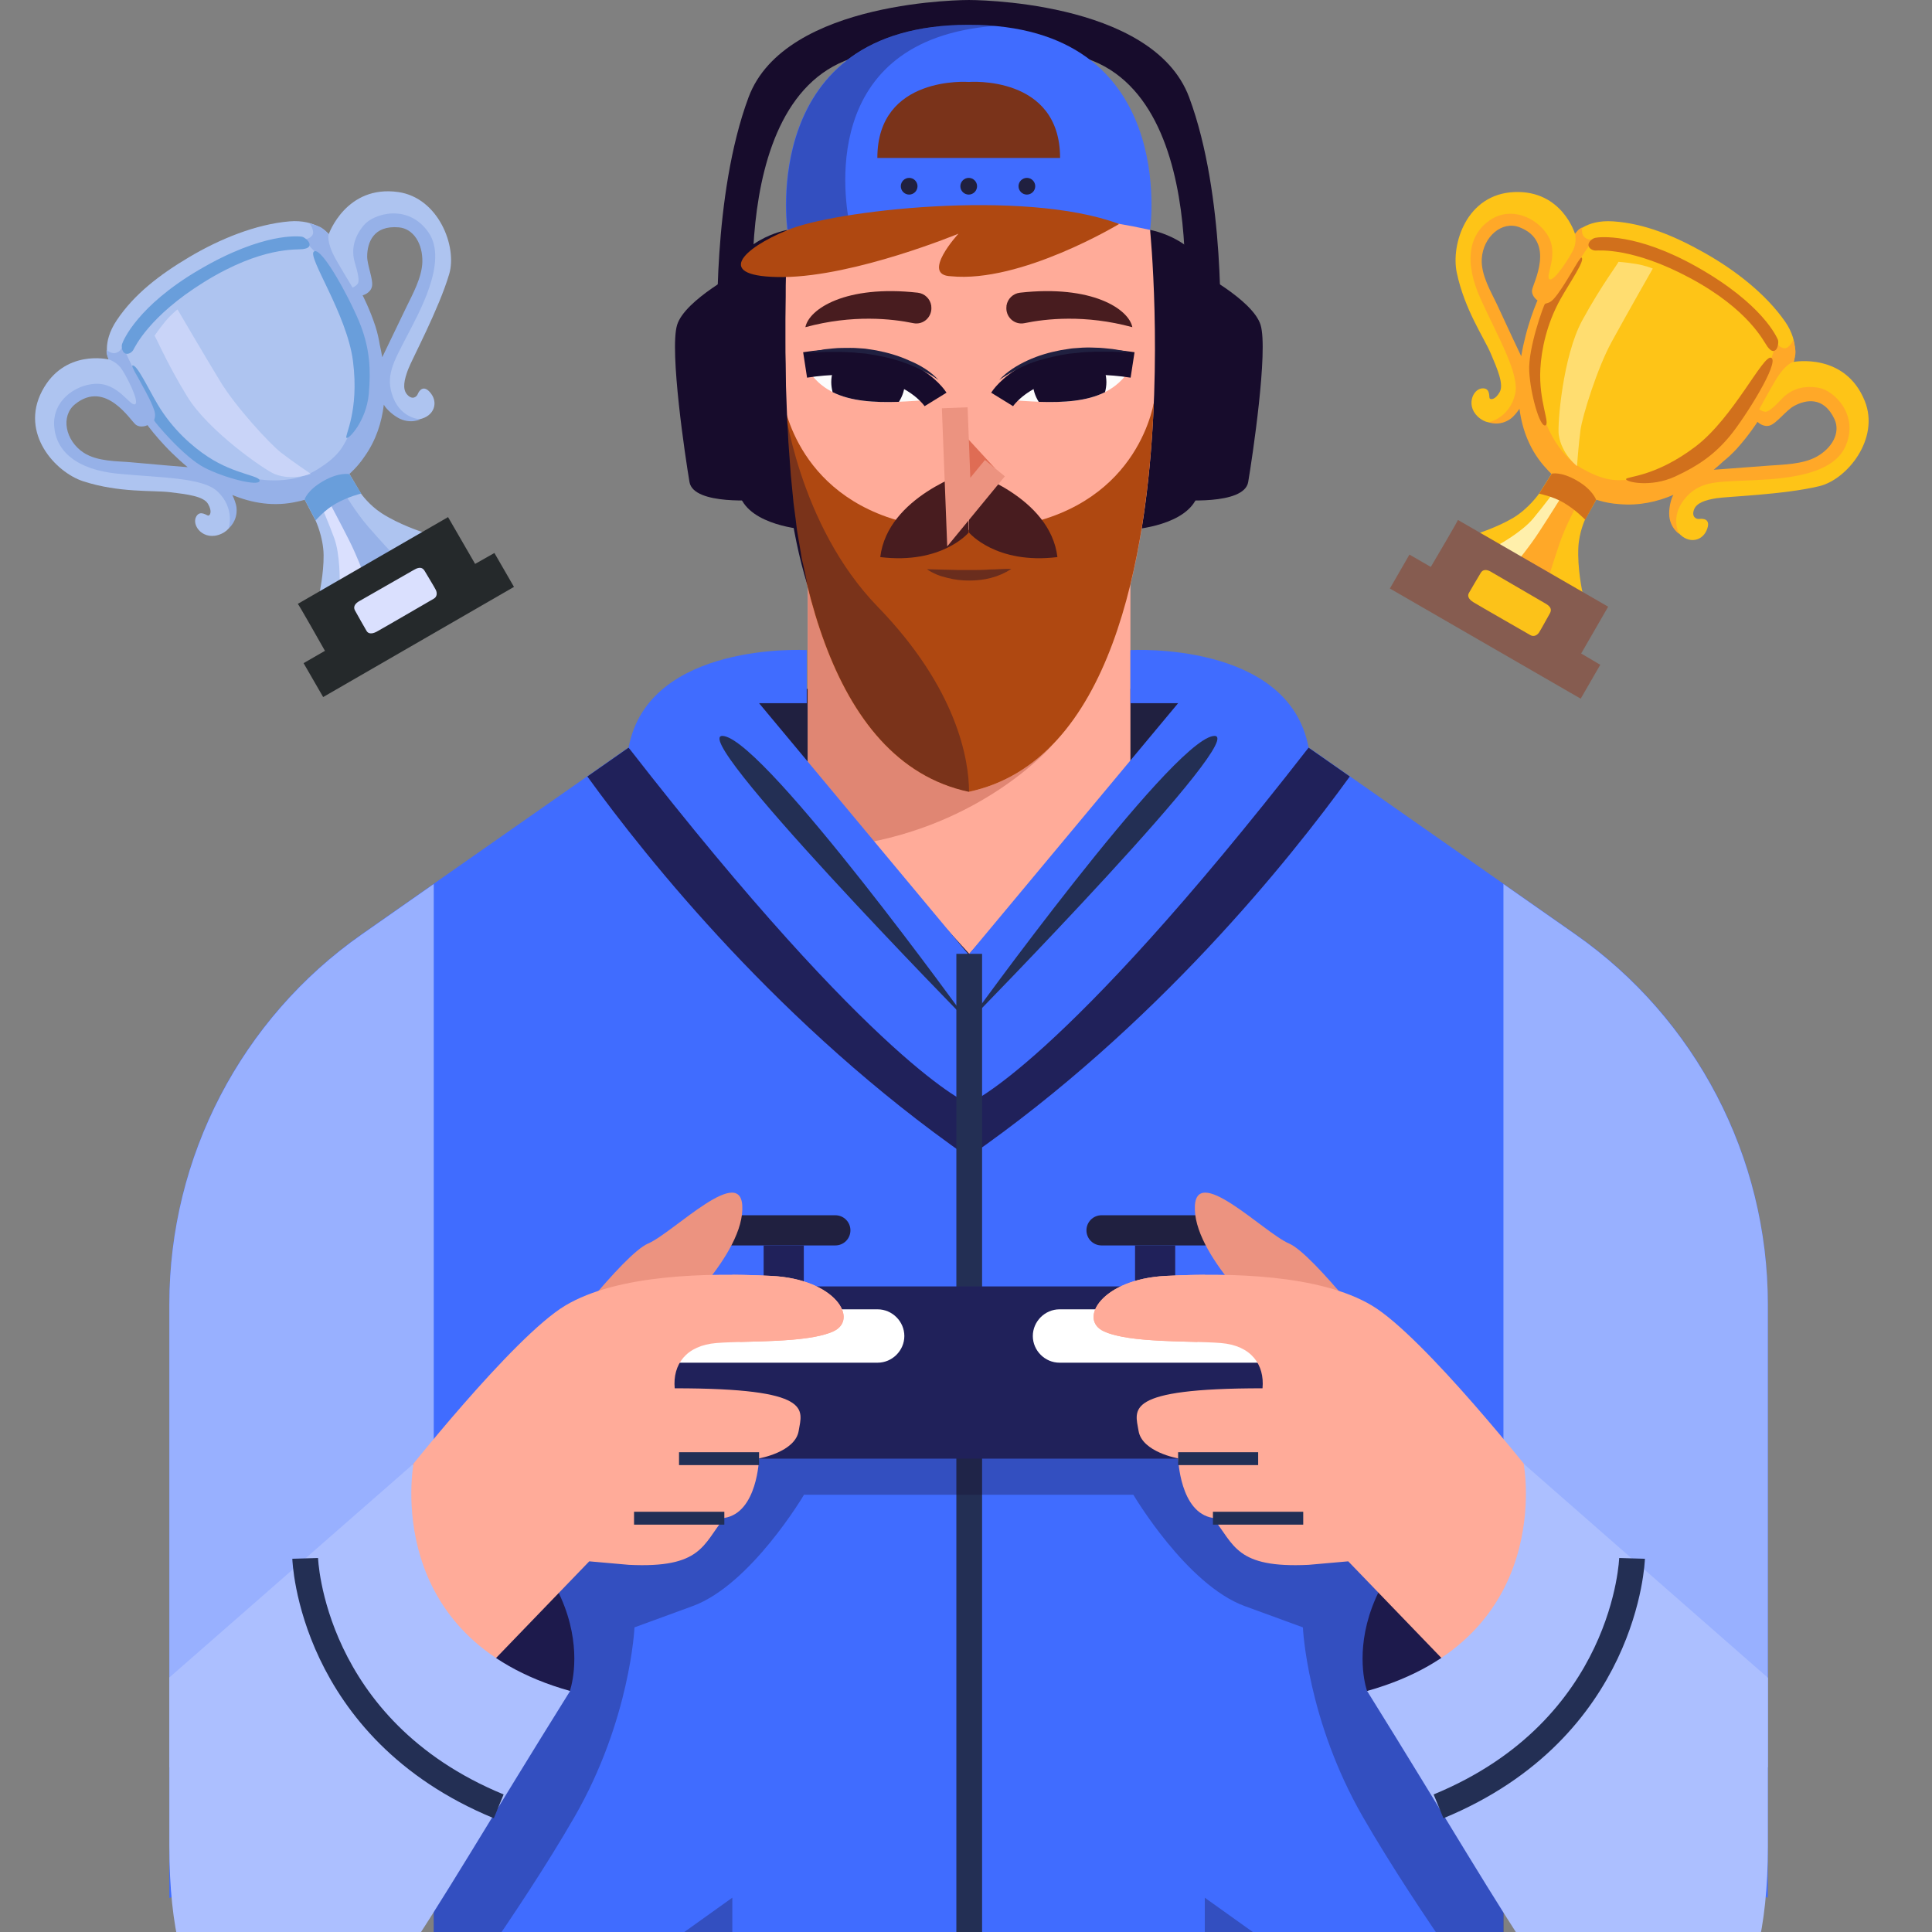
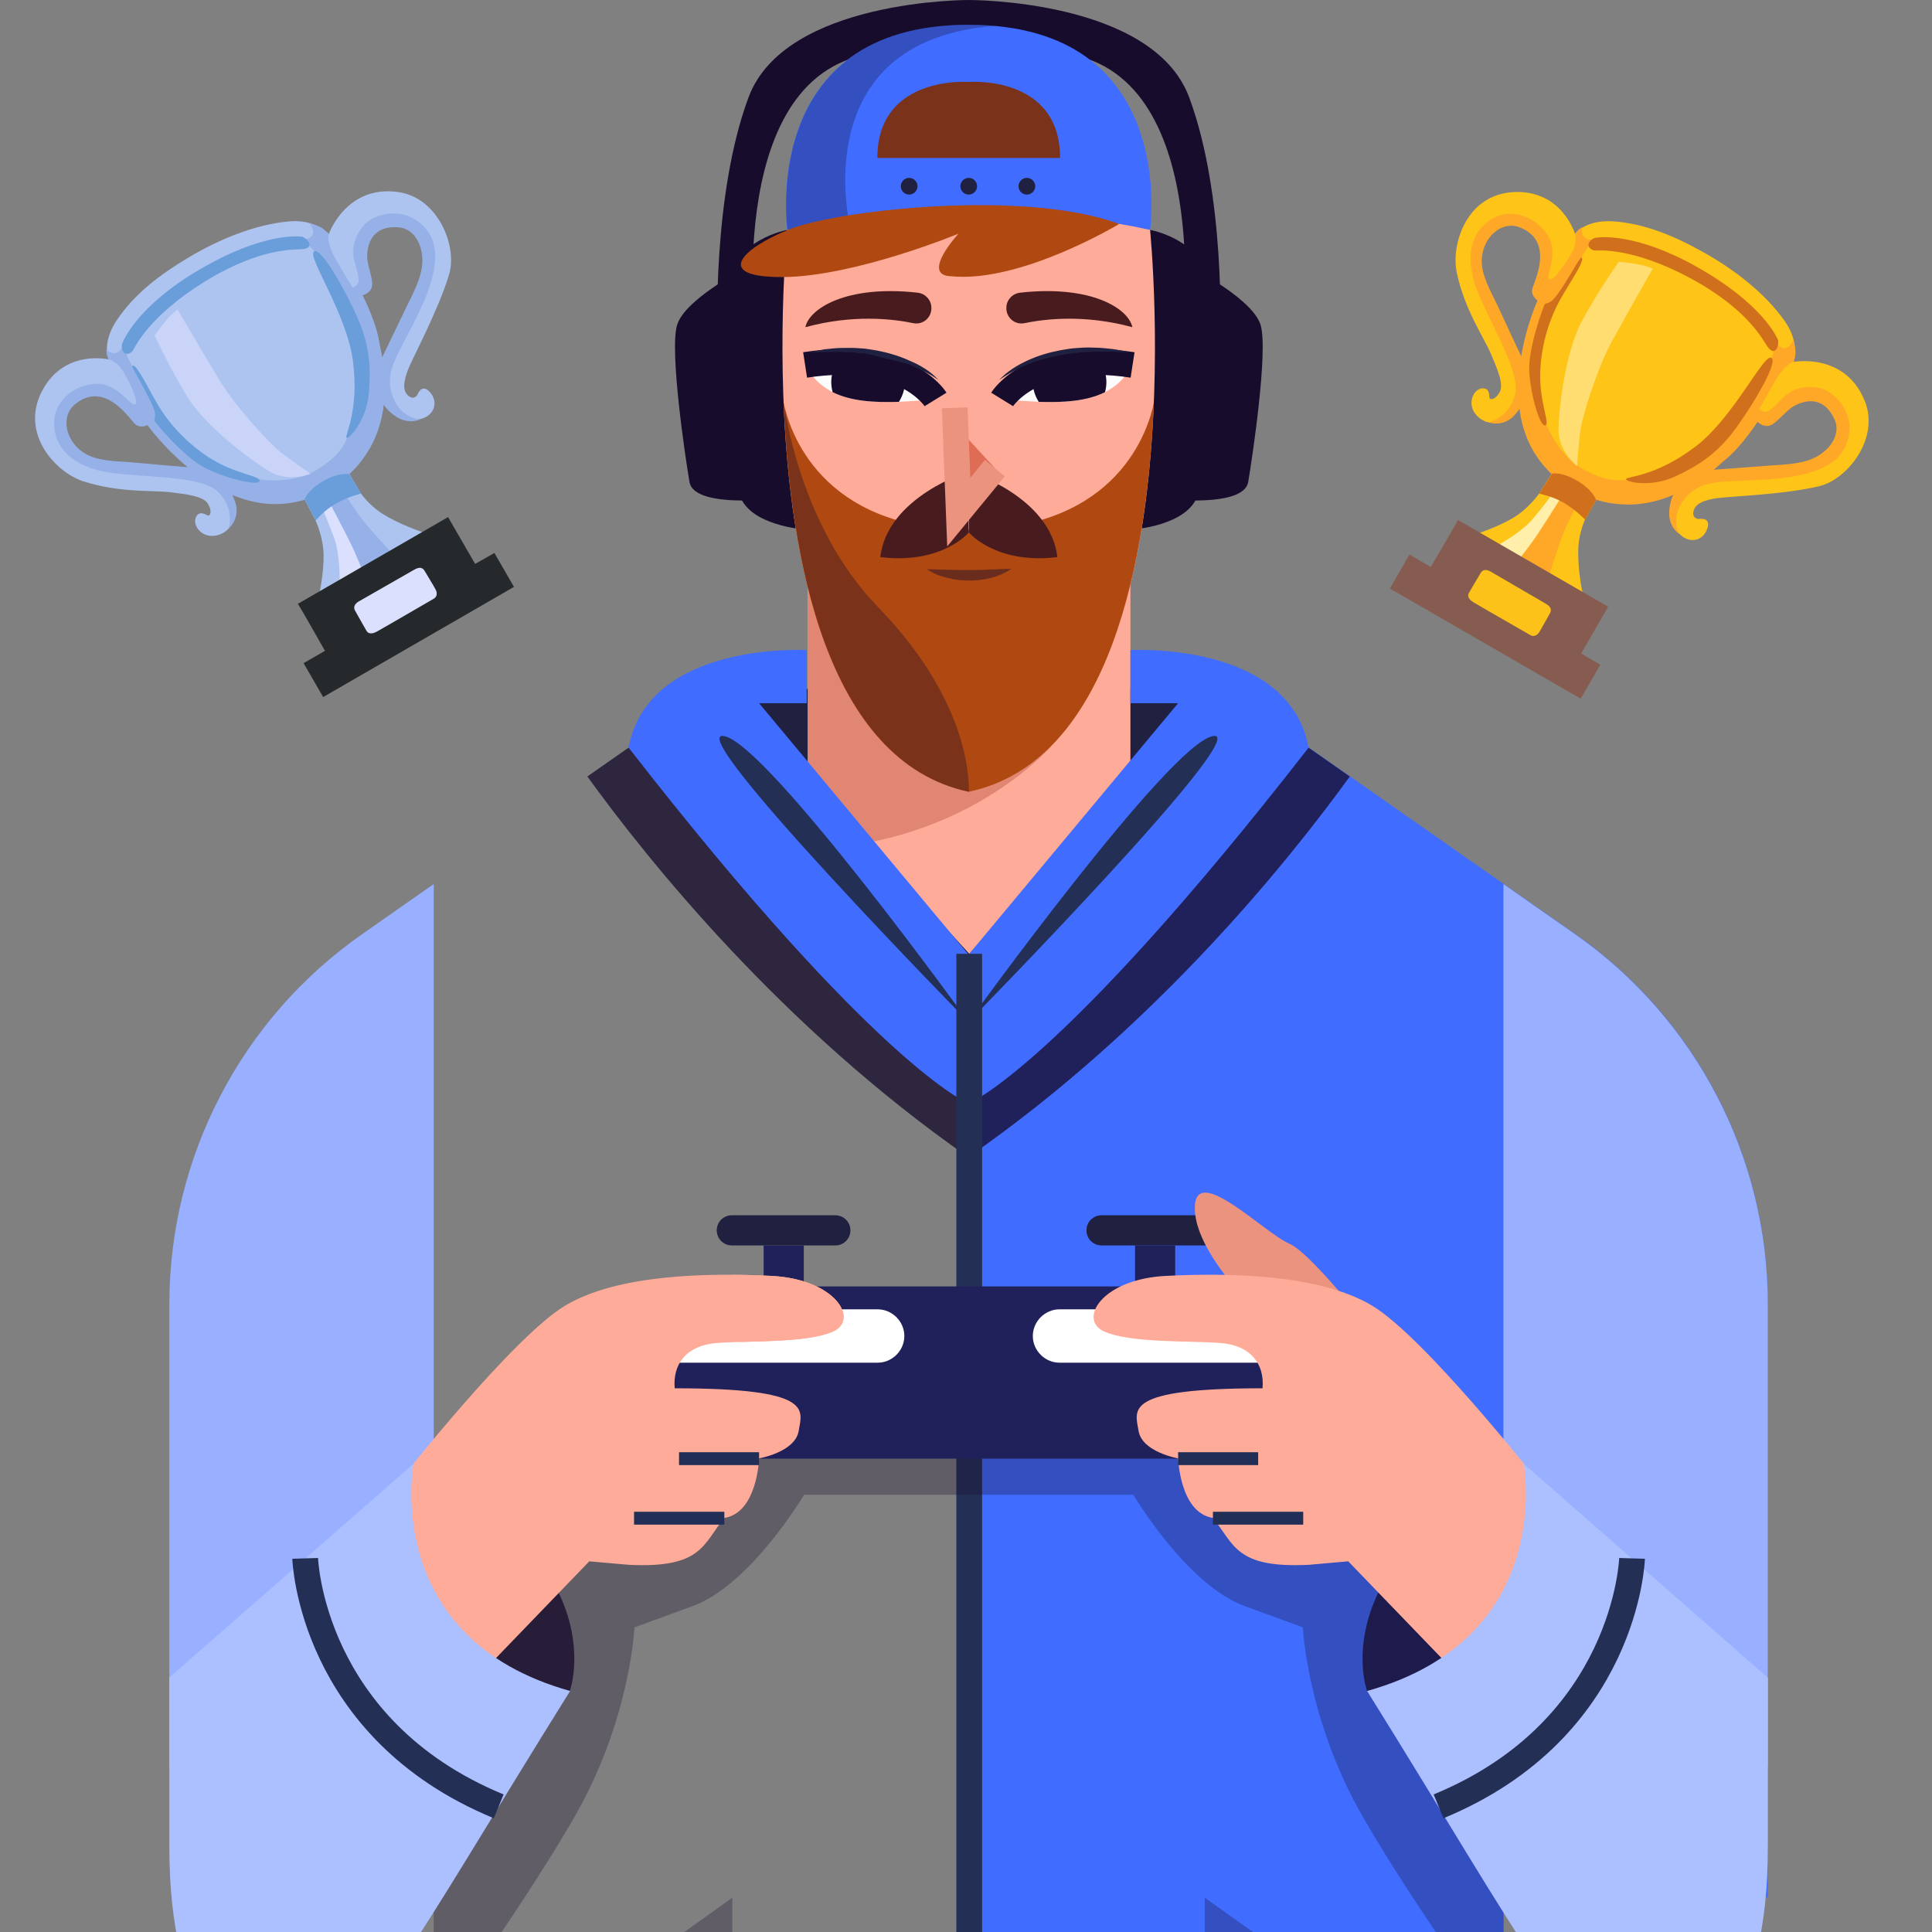
<svg xmlns="http://www.w3.org/2000/svg" width="150" height="150" viewBox="0 0 150 150" fill="none">
  <rect x="0" y="0" width="150" height="150" fill="#808080" stroke="none" />
  <g clip-path="url(#clip0_672_10162)">
-     <path d="M48.805 58.025L28.089 72.527C18.715 79.097 13.148 89.811 13.148 101.257V147.356L33.676 141.162V179.999H75.213V79.348L48.805 58.025Z" fill="#406CFF" />
    <path opacity="0.78" d="M45.602 60.286L48.803 58.047L75.19 79.37V89.853C60.626 79.705 50.247 66.71 45.602 60.286Z" fill="#170C2C" />
    <path d="M13.148 101.257C13.148 89.832 18.735 79.097 28.089 72.548L33.676 68.635V141.162L31.165 141.915L13.148 137.207V101.257Z" fill="#98B0FF" />
    <path d="M101.595 58.025L122.311 72.527C131.686 79.076 137.252 89.811 137.252 101.236V147.335L116.724 141.141V179.978H75.188V79.327L101.595 58.025Z" fill="#406CFF" />
    <path opacity="0.78" d="M104.797 60.286L101.595 58.047L75.188 79.349V89.832C89.772 79.705 100.151 66.71 104.797 60.286Z" fill="#170C2C" />
    <path d="M56.711 53.484H94.774L89.982 64.805L77.239 77.632L56.711 53.484Z" fill="#202040" />
    <path d="M75.253 57.21L62.719 45.408V60.244L75.253 74.055L87.766 60.244V45.408L75.253 57.21Z" fill="#FFAB99" />
    <path d="M81.635 57.922C81.635 57.922 76.697 63.656 67.406 65.413C62.719 60.266 62.719 60.266 62.719 60.266V42.145L81.635 57.922Z" fill="#E08673" />
    <path d="M75.188 3.85035e-05C75.188 3.85035e-05 89.48 -0.084 92.325 7.554C95.171 15.192 94.732 26.052 94.732 26.052H91.781C91.781 26.052 94.46 4.604 81.653 4.06C75.208 3.411 75.208 3.411 75.208 3.411L75.188 3.85035e-05Z" fill="#170C2C" />
    <path d="M92.892 21C92.892 21 97.265 23.26 97.872 25.227C98.479 27.215 97.223 35.585 96.909 37.426C96.596 39.268 91.469 38.807 91.469 38.807L92.892 21Z" fill="#170C2C" />
    <path d="M89.294 17.85C89.294 17.85 93.521 18.582 93.981 22.265C94.441 25.948 93.981 36.85 92.788 38.901C91.596 40.951 87.641 41.139 87.641 41.139L89.294 17.85Z" fill="#170C2C" />
    <path d="M75.256 3.85035e-05C75.256 3.85035e-05 60.964 -0.084 58.118 7.554C55.273 15.192 55.712 26.052 55.712 26.052H58.662C58.662 26.052 55.984 4.604 68.79 4.06C75.235 3.411 75.235 3.411 75.235 3.411L75.256 3.85035e-05Z" fill="#170C2C" />
    <path d="M57.55 21C57.55 21 53.176 23.26 52.57 25.227C51.963 27.215 53.218 35.585 53.532 37.426C53.846 39.268 58.973 38.807 58.973 38.807L57.55 21Z" fill="#170C2C" />
    <path d="M61.129 17.85C61.129 17.85 56.902 18.582 56.441 22.265C55.981 25.948 56.441 36.85 57.634 38.901C58.827 40.951 62.782 41.139 62.782 41.139L61.129 17.85Z" fill="#170C2C" />
    <path d="M75.209 1.926C58.825 1.926 61.126 17.871 61.126 17.871L75.209 17.201L89.292 17.871C89.292 17.85 91.594 1.926 75.209 1.926Z" fill="#406CFF" />
    <path d="M75.211 6.362C75.211 6.362 68.117 5.818 68.117 12.263C75.211 12.263 75.211 12.263 75.211 12.263C75.211 12.263 75.211 12.263 82.305 12.263C82.305 5.797 75.211 6.362 75.211 6.362Z" fill="#7A331A" />
    <path d="M80.376 14.459C80.376 14.815 80.082 15.108 79.727 15.108C79.371 15.108 79.078 14.815 79.078 14.459C79.078 14.104 79.371 13.81 79.727 13.81C80.082 13.81 80.376 14.104 80.376 14.459Z" fill="#202040" />
    <path d="M75.86 14.459C75.86 14.815 75.567 15.108 75.211 15.108C74.856 15.108 74.562 14.815 74.562 14.459C74.562 14.104 74.856 13.81 75.211 13.81C75.567 13.81 75.86 14.104 75.86 14.459Z" fill="#202040" />
    <path d="M71.235 14.459C71.235 14.815 70.942 15.108 70.586 15.108C70.231 15.108 69.938 14.815 69.938 14.459C69.938 14.104 70.231 13.81 70.586 13.81C70.942 13.81 71.235 14.104 71.235 14.459Z" fill="#202040" />
    <path d="M89.291 17.85C82.386 16.322 75.208 16.322 75.208 16.322C75.208 16.322 68.031 16.322 61.126 17.85C61.126 17.85 57.129 57.608 75.208 61.479C93.309 57.629 89.291 17.85 89.291 17.85Z" fill="#FFAB99" />
    <path d="M77.805 31.012C77.805 31.012 80.023 27.057 87.933 28.334C86.091 31.766 81.948 31.305 77.805 31.012Z" fill="#FCFCFC" />
    <path d="M80.25 29.023C80.208 29.232 80.188 29.441 80.188 29.651C80.188 30.215 80.355 30.739 80.648 31.199C82.573 31.262 84.373 31.157 85.796 30.446C85.858 30.195 85.9 29.943 85.9 29.671C85.9 29.106 85.733 28.562 85.44 28.123C83.117 28.018 81.443 28.458 80.25 29.023Z" fill="#170C2C" />
    <path d="M77.805 31.012C77.805 31.012 80.19 27.141 87.933 28.334" stroke="#170C2C" stroke-width="1.998" stroke-miterlimit="10" />
    <path d="M79.545 25.089C81.156 24.755 84.232 24.399 87.915 25.403C87.643 24.001 84.797 22.097 79.189 22.725C78.645 22.788 78.227 23.206 78.143 23.729C78.143 23.75 78.143 23.75 78.143 23.771C78.038 24.587 78.75 25.257 79.545 25.089Z" fill="#481C1F" />
    <path d="M72.636 31.012C72.636 31.012 70.418 27.057 62.508 28.334C64.349 31.766 68.493 31.305 72.636 31.012Z" fill="#FCFCFC" />
    <path d="M70.189 29.023C70.231 29.232 70.252 29.441 70.252 29.651C70.252 30.215 70.084 30.739 69.791 31.199C67.866 31.262 66.067 31.157 64.644 30.446C64.581 30.195 64.539 29.943 64.539 29.671C64.539 29.106 64.707 28.562 64.999 28.123C67.322 28.018 68.996 28.458 70.189 29.023Z" fill="#170C2C" />
    <path d="M72.636 31.012C72.636 31.012 70.25 27.141 62.508 28.334" stroke="#170C2C" stroke-width="1.998" stroke-miterlimit="10" />
    <path d="M70.901 25.089C69.29 24.755 66.214 24.399 62.531 25.403C62.803 24.001 65.649 22.097 71.257 22.725C71.801 22.788 72.22 23.206 72.303 23.729C72.303 23.75 72.303 23.75 72.303 23.771C72.408 24.587 71.697 25.257 70.901 25.089Z" fill="#481C1F" />
    <path d="M137.254 101.257C137.254 89.832 131.667 79.097 122.314 72.548L116.727 68.635V141.162L119.238 141.915L137.254 137.207V101.257Z" fill="#98B0FF" />
    <path d="M75.212 41.139C63.64 41.076 61.275 33.354 60.836 31.262C61.317 43.189 64.1 59.113 75.212 61.478C86.323 59.113 89.085 43.189 89.587 31.262C89.169 33.354 86.804 41.076 75.212 41.139Z" fill="#AF4811" />
    <path opacity="0.35" d="M60.859 31.262C60.859 31.262 61.968 40.741 68.141 47.102C74.314 53.464 75.235 58.988 75.235 61.478C64.124 59.113 61.341 43.189 60.859 31.262Z" fill="#170C2C" />
    <path d="M75.253 74.055L91.47 54.595H87.766V50.472C87.766 50.472 100.07 49.761 101.598 58.047C82.263 82.907 75.211 85.669 75.211 85.669L75.253 74.055Z" fill="#406CFF" />
    <path d="M75.15 74.055L58.933 54.595H62.636V50.472C62.636 50.472 50.332 49.761 48.805 58.047C68.14 82.907 75.192 85.669 75.192 85.669L75.15 74.055Z" fill="#406CFF" />
    <path d="M75.25 74.055V180" stroke="#232F54" stroke-width="1.998" stroke-miterlimit="10" />
    <path d="M75.188 79.349C75.188 79.349 90.756 57.775 94.167 57.148C97.578 56.52 75.188 79.349 75.188 79.349Z" fill="#232F54" />
    <path d="M75.192 79.349C75.192 79.349 59.624 57.775 56.213 57.148C52.802 56.52 75.192 79.349 75.192 79.349Z" fill="#232F54" />
    <path opacity="0.3" d="M112.184 115.676L84.918 110.047L75.209 111.261L65.499 110.047L38.234 115.676L33.672 140.242V157.464C33.672 157.464 40.242 148.633 44.595 141.079C48.947 133.525 49.261 126.348 49.261 126.348C49.261 126.348 49.261 126.348 53.781 124.695C58.301 123.042 62.423 116.052 62.423 116.052H75.209H87.994C87.994 116.052 92.116 123.042 96.636 124.695C101.156 126.348 101.156 126.348 101.156 126.348C101.156 126.348 101.47 133.525 105.823 141.079C110.175 148.633 116.746 157.464 116.746 157.464V140.242L112.184 115.676Z" fill="#170C2C" />
    <path d="M56.82 96.695H64.856C65.504 96.695 66.027 96.172 66.027 95.523C66.027 94.875 65.504 94.352 64.856 94.352H56.82C56.172 94.352 55.648 94.875 55.648 95.523C55.648 96.172 56.172 96.695 56.82 96.695Z" fill="#202040" />
    <path d="M75.193 99.877H73.247H47.969V113.248H71.719H75.193H102.417V99.877H75.193Z" fill="#20215A" />
    <path d="M52.322 105.799H68.141C69.271 105.799 70.213 104.858 70.213 103.728C70.213 102.598 69.271 101.656 68.141 101.656H52.322C51.192 101.656 50.25 102.598 50.25 103.728C50.25 104.879 51.192 105.799 52.322 105.799Z" fill="white" />
    <path d="M91.243 96.695H88.125V101.383H91.243V96.695Z" fill="#20215A" />
    <path d="M62.407 96.695H59.289V101.383H62.407V96.695Z" fill="#20215A" />
    <path d="M93.559 96.695H85.523C84.875 96.695 84.352 96.172 84.352 95.523C84.352 94.875 84.875 94.352 85.523 94.352H93.559C94.207 94.352 94.731 94.875 94.731 95.523C94.751 96.172 94.207 96.695 93.559 96.695Z" fill="#202040" />
    <path d="M98.058 105.799H82.259C81.129 105.799 80.188 104.858 80.188 103.728C80.188 102.598 81.129 101.656 82.259 101.656H98.079C99.209 101.656 100.15 102.598 100.15 103.728C100.129 104.879 99.209 105.799 98.058 105.799Z" fill="white" />
-     <path d="M51.564 103.037C51.564 103.037 57.507 97.785 57.633 93.935C57.779 90.064 52.255 95.734 50.309 96.551C48.384 97.388 42.859 104.691 42.859 104.691L51.564 103.037Z" fill="#EC9380" />
    <path opacity="0.78" d="M44.241 131.287C44.241 131.287 47.819 121.473 32.083 113.646C28.777 121.138 33.757 130.387 44.241 131.287Z" fill="#170C2C" />
    <path d="M31.187 114.776C31.187 114.776 39.829 103.79 43.888 101.363C47.948 98.936 54.937 98.81 59.896 99.061C64.876 99.312 66.718 102.451 64.688 103.372C62.658 104.293 57.992 104.083 55.627 104.272C53.263 104.46 52.217 105.946 52.384 107.787C63.223 107.787 62.282 109.44 62.01 111.093C61.738 112.746 58.934 113.228 58.934 113.228C58.934 113.228 58.808 117.455 56.234 117.852C54.56 119.924 54.477 121.765 48.827 121.493C45.751 121.221 45.751 121.221 45.751 121.221L37.841 129.424C37.799 129.424 30.81 125.448 31.187 114.776Z" fill="#FFAB99" />
    <path d="M58.934 113.25H52.719" stroke="#212F56" stroke-miterlimit="10" />
    <path d="M56.237 117.873H49.227" stroke="#212F56" stroke-miterlimit="10" />
    <path d="M32.107 113.646C32.107 113.646 29.533 127.164 44.264 131.287C31.919 151.04 28.236 158.95 23.088 159.327C17.94 159.703 13.148 156.376 13.148 143.319C13.148 130.24 13.148 130.24 13.148 130.24L32.107 113.646Z" fill="#ACBFFF" />
    <path d="M23.695 120.992C23.695 120.992 24.093 134.217 38.72 140.244" stroke="#232F54" stroke-width="1.998" stroke-miterlimit="10" />
    <path d="M59.898 99.062C64.878 99.313 66.719 102.452 64.689 103.373C63.12 104.084 59.918 104.126 57.47 104.189C53.641 102.515 55.901 99.878 56.863 98.978C57.931 98.978 58.956 99.02 59.898 99.062Z" fill="#FFAB99" />
    <path d="M98.837 103.037C98.837 103.037 92.894 97.785 92.769 93.935C92.622 90.064 98.146 95.734 100.092 96.551C102.017 97.388 107.542 104.691 107.542 104.691L98.837 103.037Z" fill="#EC9380" />
    <path opacity="0.78" d="M106.139 131.287C106.139 131.287 102.561 121.473 118.296 113.646C121.603 121.138 116.643 130.387 106.139 131.287Z" fill="#170C2C" />
    <path d="M119.22 114.776C119.22 114.776 110.577 103.79 106.518 101.363C102.458 98.936 95.469 98.81 90.51 99.061C85.53 99.312 83.688 102.451 85.718 103.372C87.748 104.293 92.414 104.083 94.779 104.272C97.143 104.46 98.19 105.946 98.022 107.787C87.183 107.787 88.125 109.44 88.397 111.093C88.669 112.746 91.473 113.228 91.473 113.228C91.473 113.228 91.598 117.455 94.172 117.852C95.846 119.924 95.93 121.765 101.601 121.493C104.677 121.221 104.677 121.221 104.677 121.221L112.586 129.424C112.586 129.424 119.596 125.448 119.22 114.776Z" fill="#FFAB99" />
    <path d="M91.469 113.25H97.684" stroke="#212F56" stroke-miterlimit="10" />
    <path d="M94.172 117.873H101.182" stroke="#212F56" stroke-miterlimit="10" />
    <path d="M118.298 113.646C118.298 113.646 120.872 127.164 106.141 131.287C118.466 151.061 122.149 158.971 127.317 159.347C132.465 159.724 137.257 156.397 137.257 143.34C137.257 130.261 137.257 130.261 137.257 130.261L118.298 113.646Z" fill="#ACBFFF" />
    <path d="M126.712 120.992C126.712 120.992 126.314 134.217 111.688 140.244" stroke="#232F54" stroke-width="1.998" stroke-miterlimit="10" />
-     <path d="M90.51 99.062C85.53 99.313 83.688 102.452 85.718 103.373C87.288 104.084 90.489 104.126 92.937 104.189C96.767 102.515 94.507 99.878 93.544 98.978C92.477 98.978 91.452 99.02 90.51 99.062Z" fill="#FFAB99" />
    <path opacity="0.3" d="M33.672 163.909L56.857 147.336V157.464L33.672 175.397V163.909Z" fill="#170C2C" />
    <path opacity="0.3" d="M116.724 163.909L93.539 147.336V157.464L116.724 175.397V163.909Z" fill="#170C2C" />
-     <path d="M72.865 29.505C72.154 28.982 71.338 28.605 70.521 28.27C69.705 27.957 68.847 27.727 67.989 27.58L67.341 27.475C67.132 27.433 66.901 27.433 66.692 27.413C66.253 27.35 65.813 27.35 65.374 27.329C65.144 27.308 64.934 27.329 64.704 27.329H64.034C63.595 27.35 63.156 27.371 62.695 27.371C63.135 27.287 63.574 27.203 64.014 27.12C64.453 27.078 64.913 27.015 65.353 27.015C65.792 27.015 66.253 26.994 66.692 27.036C66.922 27.057 67.152 27.057 67.362 27.099L68.031 27.203C68.91 27.371 69.789 27.622 70.605 27.998C71.463 28.354 72.258 28.835 72.865 29.505Z" fill="#202040" />
+     <path d="M72.865 29.505C72.154 28.982 71.338 28.605 70.521 28.27L67.341 27.475C67.132 27.433 66.901 27.433 66.692 27.413C66.253 27.35 65.813 27.35 65.374 27.329C65.144 27.308 64.934 27.329 64.704 27.329H64.034C63.595 27.35 63.156 27.371 62.695 27.371C63.135 27.287 63.574 27.203 64.014 27.12C64.453 27.078 64.913 27.015 65.353 27.015C65.792 27.015 66.253 26.994 66.692 27.036C66.922 27.057 67.152 27.057 67.362 27.099L68.031 27.203C68.91 27.371 69.789 27.622 70.605 27.998C71.463 28.354 72.258 28.835 72.865 29.505Z" fill="#202040" />
    <path d="M77.578 29.505C78.185 28.836 78.98 28.354 79.796 27.978C80.612 27.601 81.491 27.35 82.37 27.183L83.04 27.078C83.27 27.036 83.479 27.036 83.709 27.015C84.149 26.973 84.609 26.973 85.049 26.994C85.488 26.994 85.948 27.057 86.388 27.099C86.827 27.162 87.267 27.245 87.706 27.35C87.267 27.35 86.806 27.329 86.367 27.308H85.697C85.467 27.308 85.258 27.308 85.028 27.308C84.588 27.329 84.149 27.329 83.709 27.392C83.5 27.413 83.27 27.434 83.061 27.455L82.412 27.559C81.554 27.727 80.696 27.936 79.88 28.25C79.106 28.584 78.311 28.982 77.578 29.505Z" fill="#202040" />
    <g opacity="0.46">
      <path d="M71.969 44.195L73.622 44.237C74.166 44.258 74.689 44.258 75.233 44.258C75.756 44.258 76.3 44.258 76.844 44.216C77.388 44.216 77.933 44.153 78.518 44.174C78.037 44.488 77.514 44.718 76.949 44.865C76.405 45.011 75.819 45.074 75.254 45.074C74.689 45.074 74.103 45.011 73.559 44.865C72.994 44.739 72.45 44.53 71.969 44.195Z" fill="#170C2C" />
    </g>
    <path opacity="0.3" d="M77.241 2.009C76.593 1.947 75.923 1.926 75.233 1.926C58.848 1.926 61.15 17.871 61.15 17.871L66.004 17.641C65.586 15.757 63.389 3.077 77.241 2.009Z" fill="#170C2C" />
-     <path d="M61.127 17.85C61.085 19 61.044 20.151 61.023 21.302C61.002 21.888 61.002 22.453 61.002 23.039C61.002 23.625 60.981 24.19 60.981 24.776C60.981 25.362 60.981 25.927 60.981 26.513C60.981 27.099 60.981 27.664 61.002 28.25L61.023 29.986L61.085 31.723C61.106 32.309 61.127 32.874 61.169 33.46L61.211 34.318L61.274 35.176C61.316 35.741 61.357 36.327 61.399 36.892L61.567 38.608C61.608 39.173 61.713 39.758 61.776 40.323L61.88 41.181L62.027 42.039L62.173 42.897C62.215 43.19 62.257 43.462 62.341 43.755C62.466 44.32 62.592 44.885 62.697 45.45C62.006 43.232 61.567 40.951 61.253 38.67C60.939 36.369 60.792 34.067 60.688 31.744C60.604 29.421 60.604 27.119 60.688 24.797C60.73 22.453 60.876 20.151 61.127 17.85Z" fill="#170C2C" />
    <path d="M75.255 36.619C75.255 36.619 81.533 38.544 82.098 43.252C77.306 43.838 75.234 41.348 75.234 41.348L75.255 36.619Z" fill="#481C1F" />
    <path d="M75.186 36.619C75.186 36.619 68.909 38.544 68.344 43.252C73.136 43.838 75.207 41.348 75.207 41.348L75.186 36.619Z" fill="#481C1F" />
    <path d="M74.125 32.957L74.439 39.758L77.243 36.347L74.125 32.957Z" fill="#DF6C54" />
    <path d="M77.243 36.347L74.439 39.758L74.125 31.66" stroke="#EC9380" stroke-width="1.998" stroke-miterlimit="10" />
    <path d="M86.889 17.389C86.889 17.389 79.272 21.992 73.831 21.448C71.446 21.365 74.417 18.142 74.417 18.142C74.417 18.142 66.445 21.448 60.837 21.511C55.228 21.553 57.719 19.251 61.13 17.87C64.54 16.384 79.418 14.606 86.889 17.389Z" fill="#AF4811" />
    <path d="M133.23 38.687C134.063 38.547 138.488 38.413 141.255 37.745C143.415 37.222 145.956 34.066 144.785 31.142C143.262 27.343 139.259 28.098 139.259 28.098C139.259 28.098 139.775 26.663 138.588 24.96C137.093 22.815 134.703 20.957 132.298 19.609C129.967 18.301 127.674 17.35 125.246 17.186C123.072 17.04 122.286 18.166 122.286 18.166C122.286 18.166 121.289 14.759 117.57 14.911C113.851 15.066 112.635 18.976 113.106 21.184C113.72 24.062 115.214 26.209 115.742 27.444C116.268 28.677 116.775 29.854 116.43 30.452C116.085 31.05 115.744 31.029 115.662 30.938C115.582 30.847 115.742 30.163 115.143 30.15C114.324 30.135 113.714 31.627 114.932 32.507C116.111 33.361 117.115 32.173 117.115 32.173L118.061 30.993L119.295 33.608L120.477 36.77L119.492 38.324C119.492 38.324 118.683 39.495 117.472 40.213C116.26 40.931 114.687 41.437 114.687 41.437L114.101 42.38L122.581 47.011L122.852 45.931C122.852 45.931 122.458 44.123 122.544 42.477C122.607 41.299 123.063 40.338 123.063 40.338L124.361 38.042L130.239 37.889C130.239 37.889 130.493 38.524 130.35 38.618C130.208 38.712 129.41 40.059 130.162 41.164C130.904 42.257 132.097 42.105 132.497 41.183C132.896 40.264 132.193 40.255 131.951 40.291C131.709 40.328 131.324 40.15 131.513 39.594C131.696 39.042 132.397 38.826 133.23 38.687ZM114.569 21.653L115.322 18.052L117.434 17.172L119.009 17.556C119.009 17.556 119.99 19.835 119.991 19.974C119.991 20.114 119.797 22.847 119.797 22.847L118.305 28.591L114.569 21.653ZM131.819 36.919C131.9 36.827 136.168 32.353 136.168 32.353C136.203 32.292 137.333 32.391 137.381 32.307C137.43 32.223 140.567 30.525 140.567 30.525L143.203 32.185L142.219 35.181L139.591 36.621C139.592 36.625 131.74 37.009 131.819 36.919Z" fill="#FEC417" />
    <path d="M143.243 34.733C144.413 32.248 142.396 30.326 141.234 30.113C140.071 29.9 139.074 30.182 138.332 30.975C137.732 31.615 137.274 32.008 137.032 31.97C136.766 31.925 136.584 31.776 136.584 31.776C136.584 31.776 137.473 30.153 137.857 29.513C138.651 28.195 139.255 28.089 139.255 28.089C139.255 28.089 139.429 27.589 139.4 27.24C139.369 26.894 139.234 26.388 139.234 26.388C139.234 26.388 138.937 27.072 138.53 27.037C138.123 27.002 137.906 26.578 137.906 26.578L137.457 28.096C137.457 28.096 133.103 34.44 132.97 34.559C132.836 34.679 128.932 36.935 128.932 36.935C128.932 36.935 127.182 37.342 126.498 37.276C125.811 37.208 124.971 37.582 122.86 36.393C120.747 35.207 119.9 32.51 119.9 32.51L119.095 29.74L120.03 25.043L122.141 20.928L123.065 19.522L123.474 18.948L123.558 18.586C123.558 18.586 123.285 18.659 123.007 18.4C122.729 18.141 122.847 17.65 122.847 17.65C122.847 17.65 122.608 17.776 122.528 17.862C122.445 17.947 122.287 18.161 122.287 18.161C122.287 18.161 122.423 18.724 122.197 19.286C121.972 19.847 120.632 21.939 120.292 21.675C119.949 21.412 121.112 19.68 120.105 18.176C119.233 16.872 117.31 16.003 115.698 17.08C114.089 18.158 113.604 20.249 114.971 23.245C116.337 26.241 118.006 29.06 117.631 30.614C117.187 32.463 115.584 32.789 115.584 32.789C115.584 32.789 116.417 33.127 117.273 32.52C117.549 32.323 117.82 31.96 117.971 31.739C118.188 33.39 118.796 35.033 120.072 36.394C120.541 36.933 121.141 37.415 122.056 37.944C122.189 38.02 122.321 38.09 122.454 38.16C123.547 38.739 124.578 39.067 125.72 39.14C127.238 39.277 128.655 38.966 129.928 38.419C129.775 38.636 129.586 39.286 129.593 39.891C129.605 40.952 130.368 41.457 130.368 41.457C130.368 41.457 129.652 40.189 130.757 38.785C131.862 37.382 133.189 37.422 135.289 37.319C137.397 37.217 142.07 37.216 143.243 34.733ZM116.213 23.607C115.804 22.723 114.971 21.377 115.044 20.099C115.142 18.396 116.602 17.113 117.976 17.645C120.834 18.746 119.004 22.027 118.949 22.521C118.895 23.015 119.373 23.325 119.373 23.325C119.373 23.325 119.265 23.554 119.092 24.017C119.088 24.032 119.084 24.043 119.077 24.056L119.063 24.099C118.945 24.414 118.807 24.812 118.667 25.277L118.657 25.312C118.577 25.575 118.506 25.826 118.449 26.06C118.322 26.55 118.202 27.087 118.107 27.657C117.952 27.337 117.078 25.486 116.213 23.607ZM141.001 35.479C139.943 36.049 138.456 36.069 137.32 36.152C135.854 36.259 133.668 36.427 133.052 36.472C133.31 36.261 133.553 36.045 133.785 35.831C134.117 35.561 134.501 35.219 134.861 34.82C135.805 33.772 136.452 32.751 136.452 32.751C136.452 32.751 136.885 33.198 137.406 33.037C137.926 32.877 138.665 31.872 139.257 31.539C140.182 31.019 141.59 30.747 142.43 32.547C142.913 33.589 142.252 34.804 141.001 35.479ZM120.989 38.389L122.436 39.2C122.436 39.2 121.568 40.792 121.119 42.092C120.669 43.395 120.22 44.873 120.22 44.873C120.22 44.873 116.725 44.164 117.354 43.116C117.983 42.069 119.607 40.26 119.607 40.26C119.607 40.26 121.288 37.958 120.989 38.389Z" fill="#FFA828" />
    <path opacity="0.6" d="M125.649 20.328C125.649 20.328 126.23 20.362 127.026 20.493C127.748 20.611 128.322 20.851 128.322 20.851C128.322 20.851 126.431 24.161 125.125 26.547C124.012 28.58 122.856 32.297 122.709 33.386C122.562 34.474 122.438 36.193 122.438 36.193C122.438 36.193 121.237 35.248 121.021 33.761C120.908 32.976 121.329 27.658 122.848 24.869C124.367 22.08 125.755 20.298 125.649 20.328Z" fill="#FFEFAB" />
    <path d="M116.27 42.344C116.27 42.344 118.15 41.327 119.043 40.249C119.937 39.171 120.66 38.177 120.66 38.177L121.245 38.549C121.245 38.549 120.187 40.248 119.441 41.38C118.696 42.513 117.831 43.547 117.831 43.547L116.27 42.344Z" fill="#FFEFAB" />
    <path d="M120.484 36.773C120.484 36.773 121.188 36.592 122.426 37.307C123.665 38.023 123.922 38.805 123.922 38.805L123.072 40.353C123.072 40.353 122.397 39.62 121.402 39.029C120.574 38.537 119.497 38.329 119.497 38.329L120.484 36.773ZM123.839 18.468C124.159 18.395 127.024 18.049 131.781 20.741C136.899 23.635 137.958 26.212 138.03 26.363C138.113 26.53 138.036 27.028 137.866 27.17C137.693 27.311 137.52 27.299 137.229 26.921C136.936 26.542 135.842 24.069 131.207 21.582C126.757 19.193 124.135 19.453 123.874 19.452C123.665 19.45 123.36 19.304 123.329 19.045C123.295 18.788 123.631 18.517 123.839 18.468ZM137.515 27.778C136.904 27.486 134.588 32.43 131.646 34.665C128.497 37.055 126.283 36.977 126.247 37.197C126.212 37.418 128.159 37.874 130.061 36.995C131.823 36.181 133.111 35.3 134.32 33.835C135.524 32.366 138.195 28.103 137.515 27.778ZM122.79 19.996C122.647 19.903 121.441 22.34 120.605 23.234C120.285 23.578 120.014 23.53 119.94 23.606C119.865 23.682 118.633 27.003 118.729 28.828C118.822 30.594 119.543 33.144 119.969 33.03C120.394 32.916 119.45 31.167 119.593 28.635C119.672 27.182 120.07 25.153 121.166 23.202C121.891 21.912 123.096 20.196 122.79 19.996Z" fill="#D1701C" />
    <path d="M122.761 50.739L124.857 47.104L113.191 40.368C113.226 40.389 111.492 43.328 111.088 44.017L109.429 43.059L107.91 45.692L122.725 54.245L124.244 51.613L122.761 50.739Z" fill="#865C50" />
    <path d="M115.83 44.436C115.55 44.257 115.186 44.124 114.967 44.473C114.749 44.822 114.154 45.852 114.041 46.048C113.928 46.244 113.99 46.507 114.385 46.751C114.779 46.996 118.558 49.161 118.823 49.314C119.087 49.466 119.357 49.317 119.499 49.094C119.644 48.872 120.175 47.894 120.326 47.632C120.577 47.197 120.188 46.972 119.924 46.819C119.642 46.65 115.83 44.436 115.83 44.436Z" fill="#FCC219" />
    <path d="M31.682 28.69C31.978 27.899 34.074 24 34.879 21.27C35.506 19.137 34.044 15.36 30.926 14.911C26.874 14.331 25.526 18.175 25.526 18.175C25.526 18.175 24.542 17.01 22.474 17.187C19.869 17.409 17.065 18.55 14.694 19.959C12.396 21.323 10.426 22.834 9.07 24.854C7.856 26.664 8.439 27.908 8.439 27.908C8.439 27.908 4.99 27.068 3.261 30.365C1.537 33.663 4.315 36.671 6.463 37.367C9.262 38.274 11.869 38.054 13.202 38.214C14.533 38.375 15.806 38.525 16.151 39.122C16.496 39.72 16.308 40.005 16.187 40.031C16.069 40.055 15.557 39.574 15.246 40.086C14.823 40.787 15.81 42.062 17.181 41.447C18.51 40.853 17.984 39.39 17.984 39.39L17.435 37.981L20.316 38.22L23.646 38.776L24.499 40.407C24.499 40.407 25.109 41.692 25.125 43.1C25.141 44.509 24.792 46.124 24.792 46.124L25.317 47.103L33.567 42.075L32.767 41.3C32.767 41.3 31.004 40.737 29.621 39.84C28.633 39.197 28.029 38.321 28.029 38.321L26.69 36.049L29.495 30.882C29.495 30.882 30.172 30.98 30.183 31.15C30.193 31.32 30.96 32.685 32.294 32.586C33.611 32.49 34.076 31.381 33.478 30.573C32.881 29.768 32.521 30.373 32.432 30.601C32.343 30.828 31.996 31.073 31.609 30.631C31.223 30.197 31.386 29.482 31.682 28.69ZM7.6 36.334L4.858 33.882L5.152 31.613L6.272 30.441C6.272 30.441 8.736 30.731 8.857 30.8C8.978 30.869 11.248 32.404 11.248 32.404L15.477 36.568L7.6 36.334ZM29.446 29.029C29.406 28.913 27.666 22.979 27.666 22.979C27.631 22.918 28.281 21.989 28.233 21.906C28.184 21.822 28.282 18.255 28.282 18.255L31.038 16.803L33.141 19.153L33.074 22.149C33.078 22.15 29.484 29.142 29.446 29.029Z" fill="#AEC4F0" />
    <path d="M33.266 18.04C31.699 15.784 29.026 16.571 28.261 17.471C27.495 18.371 27.241 19.375 27.556 20.414C27.81 21.254 27.922 21.848 27.768 22.038C27.596 22.246 27.376 22.329 27.376 22.329C27.376 22.329 26.415 20.747 26.052 20.095C25.308 18.748 25.518 18.172 25.518 18.172C25.518 18.172 25.172 17.772 24.855 17.623C24.54 17.476 24.034 17.34 24.034 17.34C24.034 17.34 24.478 17.939 24.244 18.274C24.011 18.609 23.535 18.585 23.535 18.585L24.625 19.732C24.625 19.732 27.942 26.675 27.979 26.851C28.016 27.026 28.018 31.535 28.018 31.535C28.018 31.535 27.495 33.254 27.096 33.814C26.694 34.375 26.597 35.288 24.512 36.523C22.428 37.76 19.669 37.145 19.669 37.145L16.868 36.457L13.268 33.299L10.759 29.413L10.004 27.91L9.711 27.268L9.439 27.015C9.439 27.015 9.366 27.288 9.003 27.399C8.64 27.51 8.273 27.162 8.273 27.162C8.273 27.162 8.263 27.433 8.298 27.545C8.329 27.659 8.436 27.903 8.436 27.903C8.436 27.903 8.992 28.067 9.365 28.543C9.739 29.019 10.88 31.226 10.482 31.387C10.083 31.554 9.164 29.68 7.358 29.8C5.793 29.903 4.079 31.134 4.205 33.068C4.335 35.001 5.903 36.466 9.181 36.781C12.459 37.096 15.734 37.06 16.892 38.162C18.272 39.471 17.753 41.022 17.753 41.022C17.753 41.022 18.462 40.47 18.364 39.425C18.332 39.087 18.153 38.672 18.037 38.43C19.576 39.068 21.302 39.363 23.119 38.938C23.82 38.801 24.537 38.523 25.453 37.994C25.585 37.918 25.712 37.838 25.839 37.758C26.887 37.101 27.687 36.372 28.321 35.419C29.198 34.173 29.638 32.79 29.8 31.415C29.912 31.655 30.381 32.144 30.908 32.44C31.832 32.961 32.651 32.553 32.651 32.553C32.651 32.553 31.195 32.539 30.532 30.88C29.87 29.221 30.568 28.093 31.529 26.222C32.494 24.346 34.83 20.297 33.266 18.04ZM10.115 35.886C9.145 35.798 7.563 35.847 6.493 35.145C5.067 34.209 4.686 32.303 5.834 31.378C8.216 29.454 10.142 32.679 10.543 32.973C10.944 33.268 11.452 33.008 11.452 33.008C11.452 33.008 11.596 33.217 11.911 33.598C11.921 33.609 11.929 33.618 11.936 33.63L11.966 33.664C12.18 33.924 12.456 34.243 12.789 34.596L12.814 34.622C13.001 34.823 13.184 35.01 13.358 35.177C13.719 35.531 14.124 35.904 14.57 36.271C14.216 36.245 12.175 36.077 10.115 35.886ZM32.791 20.355C32.755 21.556 32.029 22.854 31.533 23.88C30.893 25.202 29.946 27.18 29.677 27.735C29.623 27.407 29.558 27.089 29.488 26.78C29.42 26.358 29.316 25.855 29.15 25.343C28.714 24.001 28.154 22.931 28.154 22.931C28.154 22.931 28.758 22.779 28.879 22.248C29 21.717 28.499 20.575 28.507 19.895C28.519 18.834 28.987 17.479 30.966 17.652C32.11 17.754 32.832 18.935 32.791 20.355ZM25.305 39.141L26.732 38.294C26.732 38.294 27.676 39.841 28.577 40.88C29.481 41.922 30.535 43.049 30.535 43.049C30.535 43.049 28.175 45.721 27.582 44.653C26.988 43.584 26.234 41.273 26.234 41.273C26.234 41.273 25.081 38.666 25.305 39.141Z" fill="#96B1E8" />
    <path opacity="0.6" d="M11.994 26.076C11.994 26.076 12.314 25.59 12.825 24.965C13.288 24.399 13.783 24.022 13.783 24.022C13.783 24.022 15.704 27.315 17.117 29.639C18.322 31.619 20.963 34.479 21.832 35.151C22.701 35.822 24.128 36.789 24.128 36.789C24.128 36.789 22.709 37.357 21.313 36.8C20.577 36.506 16.182 33.482 14.526 30.772C12.87 28.063 12.021 25.969 11.994 26.076Z" fill="#DAE0FE" />
    <path d="M26.37 45.207C26.37 45.207 26.429 43.071 25.942 41.758C25.456 40.445 24.957 39.323 24.957 39.323L25.572 39.002C25.572 39.002 26.513 40.767 27.121 41.979C27.73 43.192 28.192 44.457 28.192 44.457L26.37 45.207Z" fill="#DAE0FE" />
    <path d="M23.65 38.772C23.65 38.772 23.846 38.072 25.085 37.357C26.324 36.642 27.13 36.811 27.13 36.811L28.045 38.32C28.045 38.32 27.073 38.539 26.064 39.105C25.223 39.576 24.505 40.405 24.505 40.405L23.65 38.772ZM9.476 26.714C9.573 26.401 10.705 23.746 15.415 20.972C20.48 17.987 23.242 18.359 23.409 18.372C23.595 18.383 23.987 18.699 24.026 18.917C24.061 19.138 23.965 19.282 23.492 19.344C23.017 19.408 20.327 19.12 15.857 21.89C11.563 24.549 10.477 26.95 10.345 27.175C10.239 27.355 9.96 27.547 9.721 27.444C9.481 27.345 9.414 26.919 9.476 26.714ZM24.377 19.525C23.818 19.909 26.942 24.386 27.407 28.051C27.901 31.974 26.727 33.852 26.9 33.993C27.073 34.134 28.442 32.675 28.631 30.589C28.807 28.656 28.689 27.1 28.024 25.321C27.354 23.544 24.998 19.099 24.377 19.525ZM10.275 28.386C10.123 28.463 11.63 30.727 11.987 31.898C12.124 32.347 11.947 32.558 11.976 32.66C12.004 32.762 14.264 35.49 15.893 36.319C17.468 37.122 20.038 37.772 20.152 37.347C20.266 36.921 18.279 36.864 16.158 35.475C14.939 34.679 13.381 33.32 12.239 31.395C11.484 30.122 10.6 28.222 10.275 28.386Z" fill="#699EDB" />
    <path d="M36.888 43.781L34.787 40.148L23.121 46.884C23.156 46.863 24.834 49.835 25.229 50.53L23.57 51.487L25.09 54.119L39.905 45.566L38.386 42.934L36.888 43.781Z" fill="#25292B" />
    <path d="M27.961 46.634C27.666 46.787 27.369 47.037 27.562 47.4C27.755 47.763 28.35 48.793 28.463 48.989C28.576 49.185 28.834 49.263 29.244 49.044C29.653 48.824 33.417 46.634 33.682 46.481C33.946 46.329 33.951 46.02 33.829 45.786C33.71 45.549 33.128 44.6 32.977 44.338C32.726 43.903 32.337 44.128 32.072 44.281C31.784 44.44 27.961 46.634 27.961 46.634Z" fill="#DAE0FE" />
  </g>
  <defs>
    <clipPath id="clip0_672_10162">
      <rect width="150" height="150" fill="white" />
    </clipPath>
  </defs>
</svg>